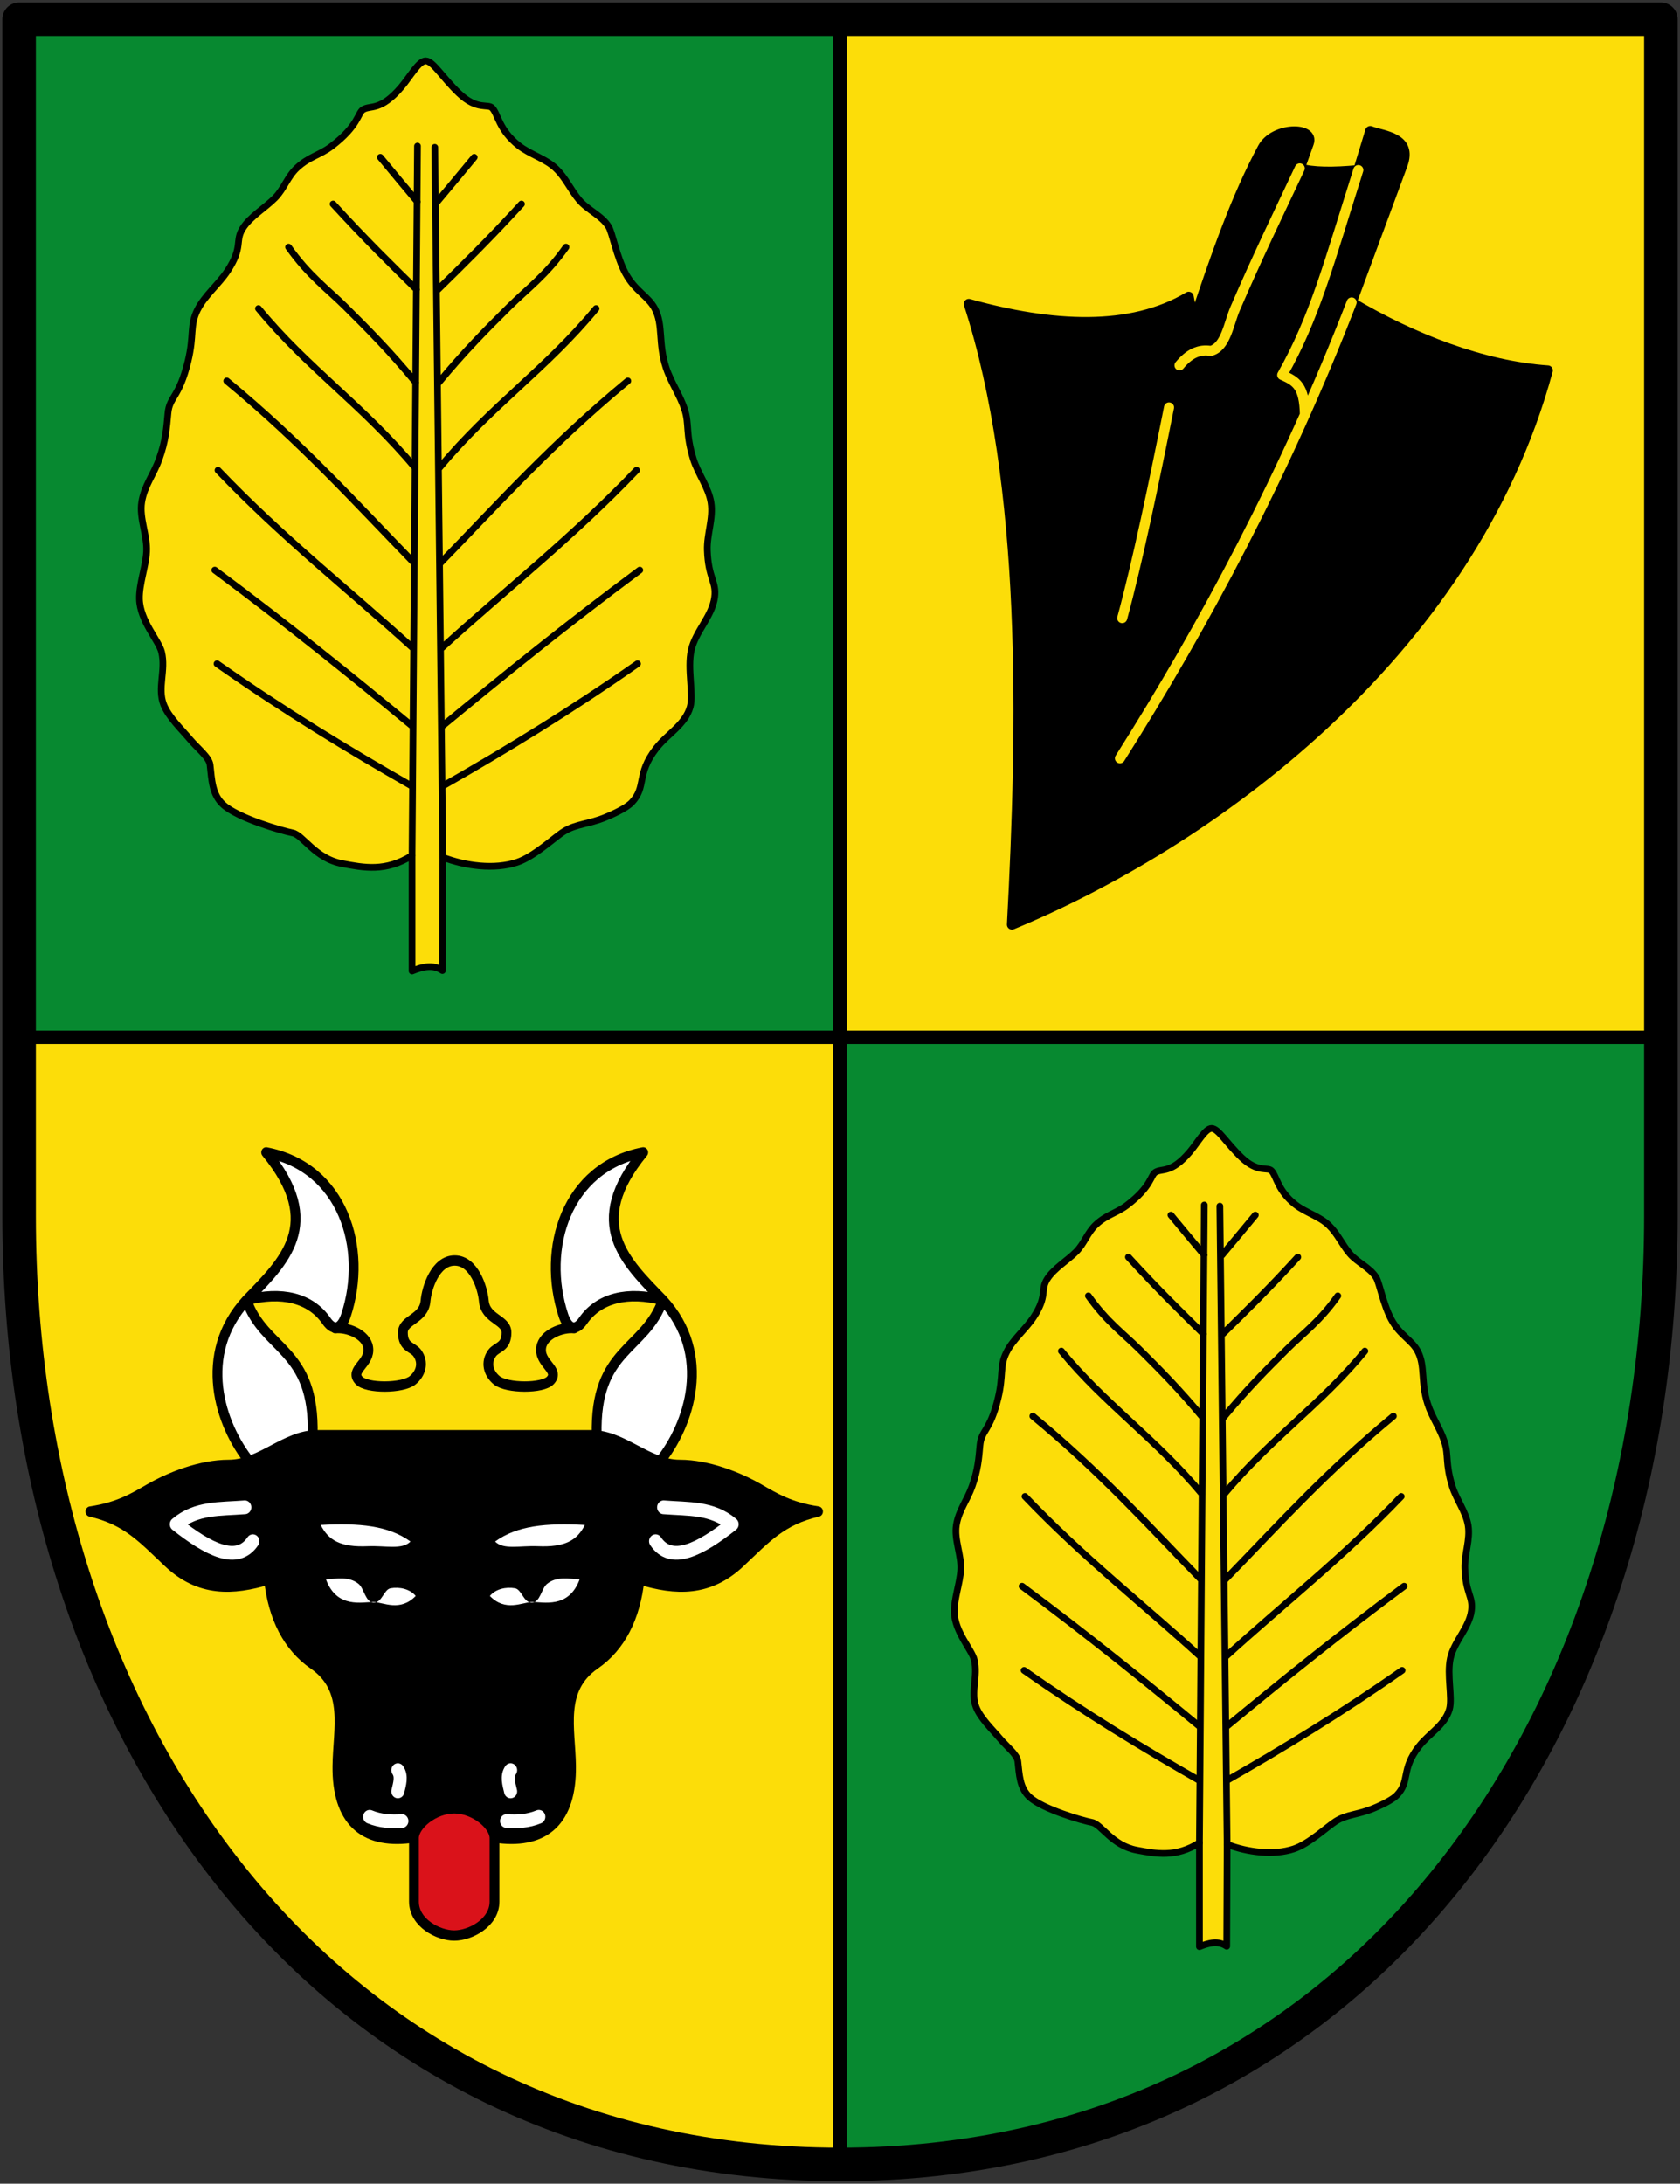
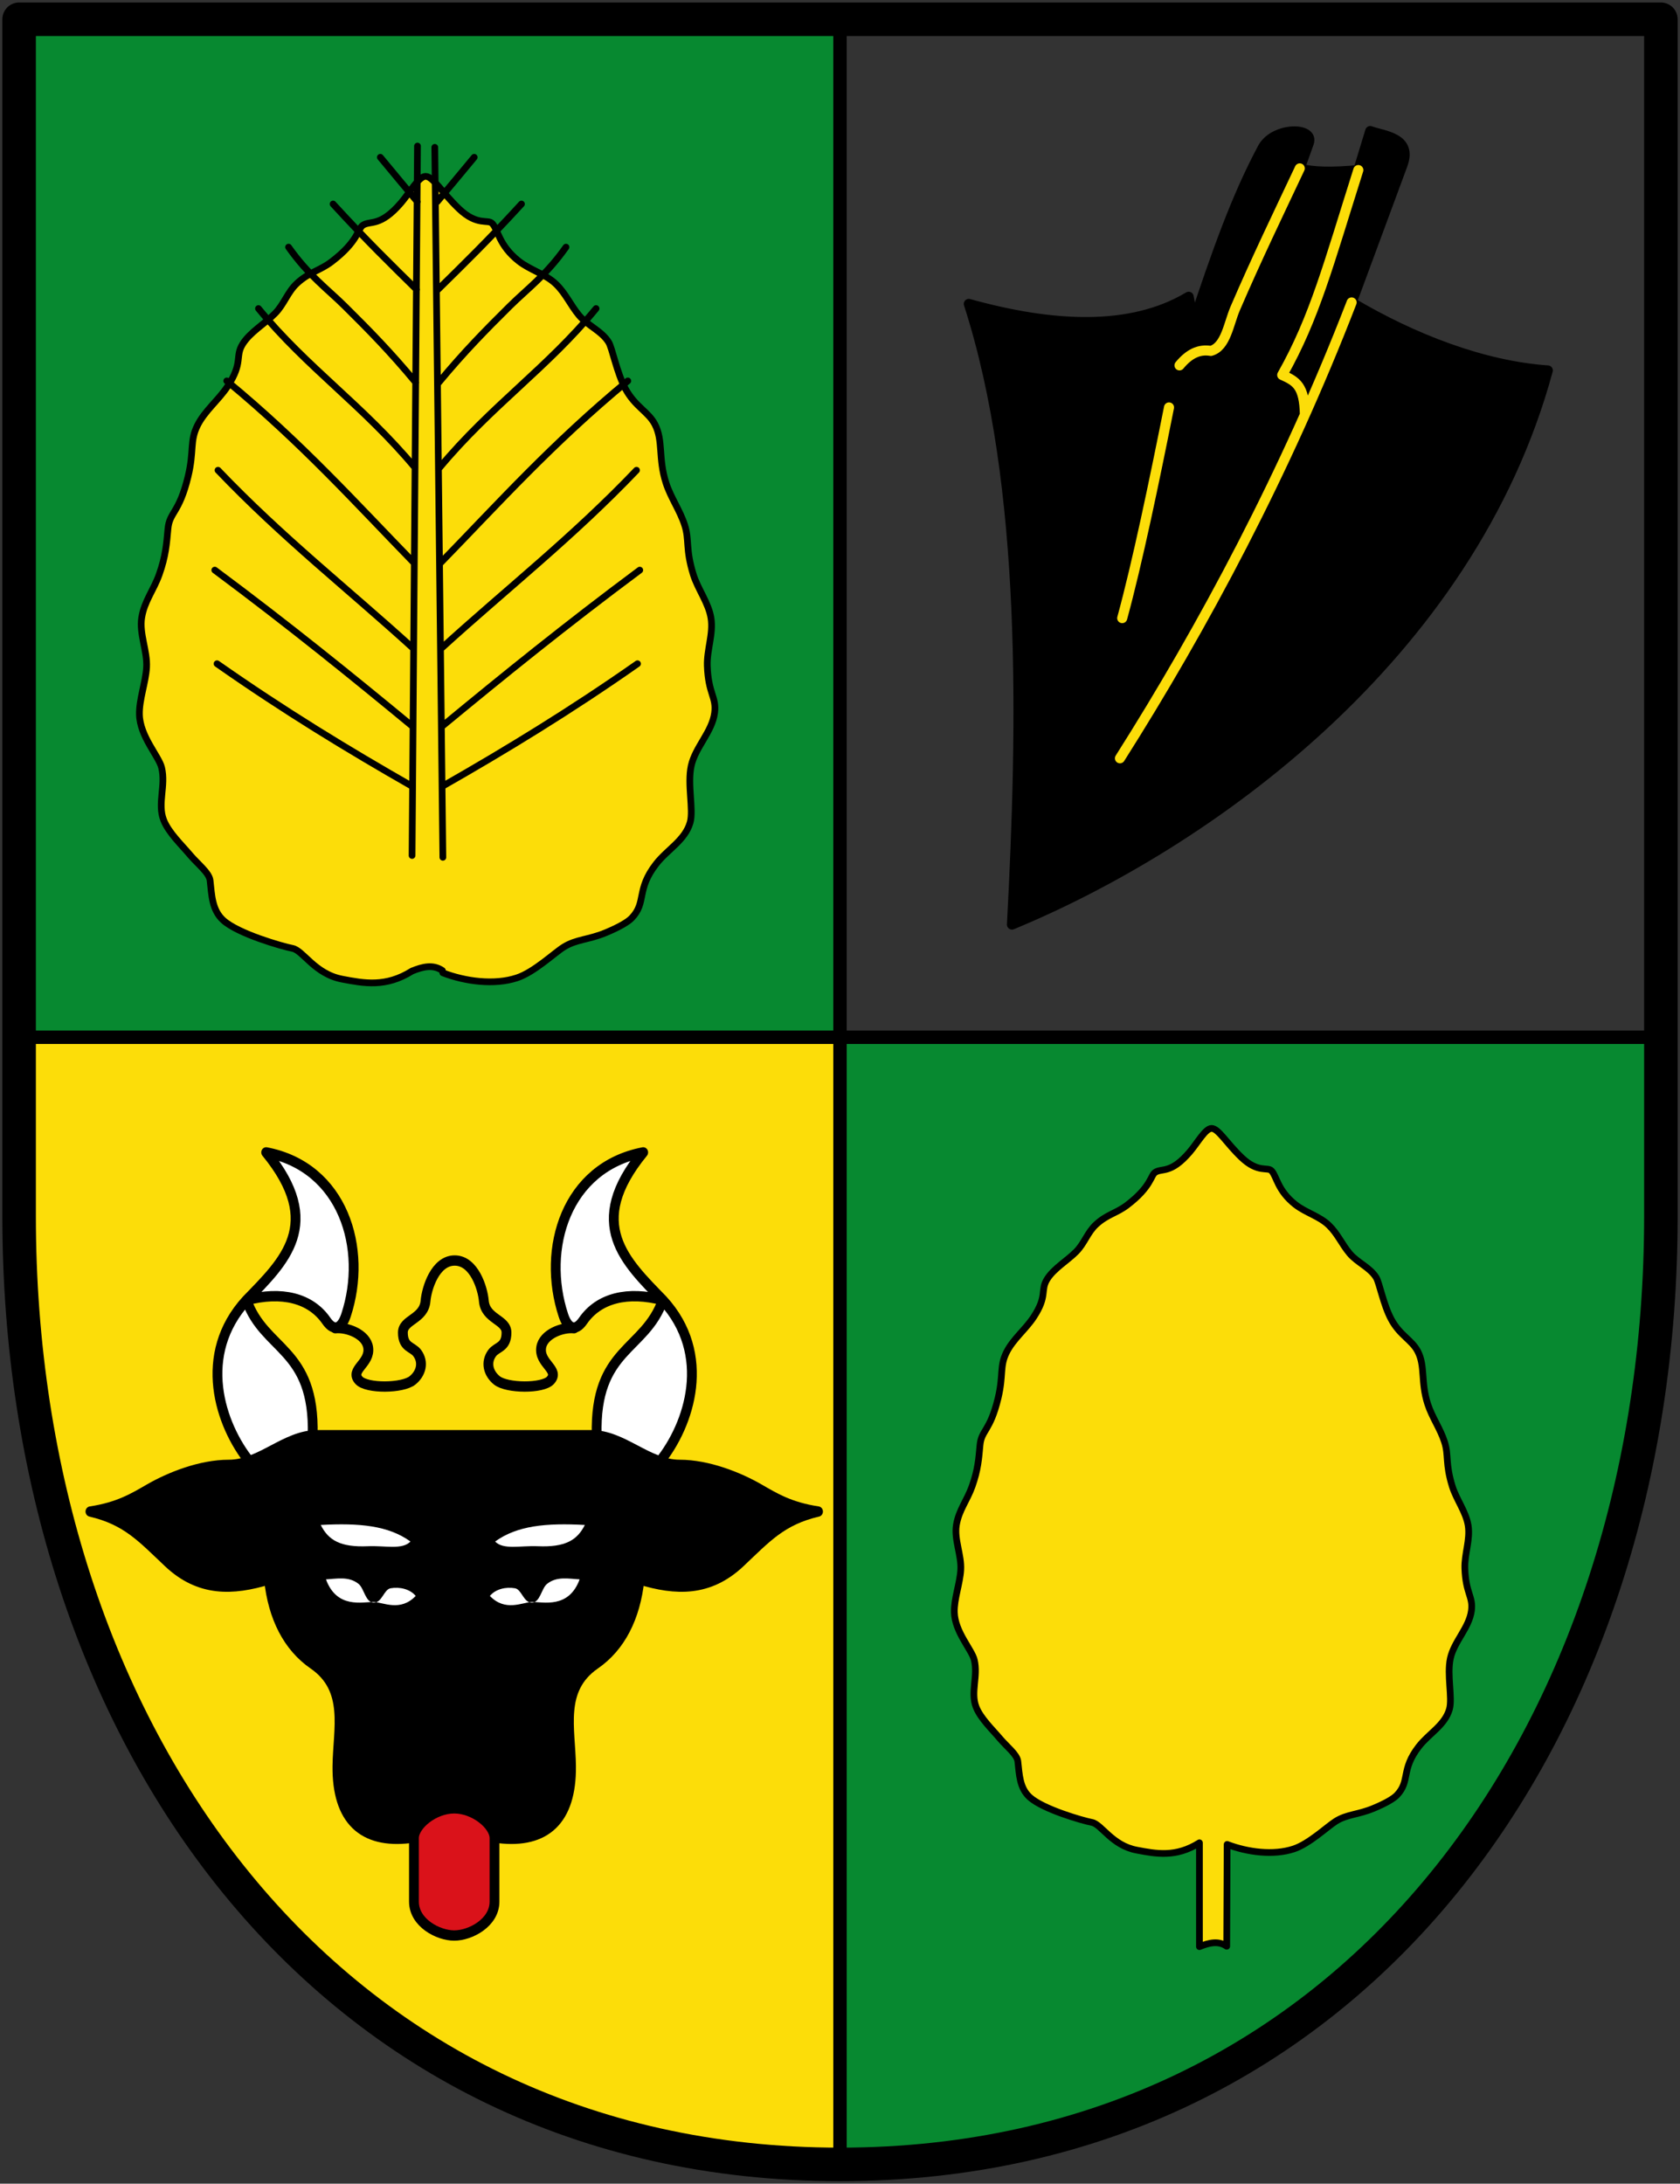
<svg xmlns="http://www.w3.org/2000/svg" height="651" width="501">
  <rect width="100%" height="100%" fill="#333333" stroke="none" />
  <g fill-rule="evenodd">
    <path d="m248.643 5.744h-240.943l2.235 303.886h241z" fill="#078930" />
    <path d="m248.935 644.404c64.73 1.528 253.142-38.193 245.89-335.173l-243.89.398z" fill="#078930" />
-     <path d="m490.643 5.744h-240.943l2.235 303.886h241z" fill="#fcdd09" />
    <path d="m249.503 644.404c-64.73 1.528-250.93-38.193-243.678-335.173l245.11.398z" fill="#fcdd09" />
  </g>
  <g stroke="#000" stroke-linecap="round" stroke-linejoin="round" stroke-width="2" transform="translate(-579.175 -47.768)">
-     <path d="m711.11 337.119c-2.797-1.927-5.896-1.143-9.049.135v-34.441c-7.857 4.956-14.404 3.63-20.8 2.431-8.244-1.546-11.68-8.573-14.857-9.184-3.113-.599-16.162-4.345-20.611-8.34-3.415-3.067-3.469-7.517-3.971-11.919-.263-2.302-3.702-4.902-5.943-7.564-2.55-3.028-6.439-6.685-7.907-10.447-1.907-4.886.71-10.179-.602-15.62-.826-3.427-6.444-9.278-6.618-15.802-.119-4.443 1.871-9.566 2.132-14.079.28-4.851-2.228-10.026-1.456-14.824.794-4.936 3.548-8.159 5.224-12.869 1.95-5.48 2.211-9.207 2.609-13.603.461-5.08 3.345-4.558 6.008-15.637 1.844-7.675.442-10.468 2.771-15.158 2.195-4.42 6.327-7.603 9.037-11.728 4.696-7.15 2.108-8.811 4.47-12.584 2.23-3.562 6.706-6.124 9.654-9.119 2.725-2.768 3.706-6.338 6.554-8.98 3.629-3.367 6.778-3.739 10.332-6.45 8.061-6.147 7.741-9.853 9.326-10.877 2.235-1.444 5.15.619 11.406-6.715 2.665-3.124 5.23-7.863 7.293-7.834 2.232.031 4.939 4.915 9.951 9.679 5.473 5.202 8.594 2.996 9.903 4.368 1.756 1.84 1.948 6.496 7.876 11.183 3.452 2.73 8.007 3.853 11.168 6.916 2.896 2.806 4.285 6.239 6.876 9.329 2.549 3.04 6.699 4.588 8.791 7.959 1.087 1.751 2.4 9.03 5.011 13.883 2.885 5.362 6.757 6.76 8.766 10.564 2.585 4.896.94 10.152 3.335 17.534 1.439 4.437 4.16 8.142 5.58 12.585 1.423 4.453.192 7.051 2.558 14.689 1.352 4.365 4.563 8.486 5.276 12.999.746 4.723-1.258 9.419-1.103 14.198.272 8.372 2.8 9.337 2.183 14.03-.751 5.717-5.744 10.195-6.985 15.826-1.21 5.489.757 13.097-.309 16.86-1.503 5.309-6.767 8.028-10.156 12.382-6.016 7.73-2.772 11.411-7.267 16.116-1.161 1.216-3.827 2.748-7.771 4.389-5.118 2.129-8.76 1.927-12.488 4.255-2.864 1.788-8.799 7.478-13.955 9.188-6.739 2.234-15.373 1.098-22.107-1.489z" fill="#fcdd09" />
+     <path d="m711.11 337.119c-2.797-1.927-5.896-1.143-9.049.135c-7.857 4.956-14.404 3.63-20.8 2.431-8.244-1.546-11.68-8.573-14.857-9.184-3.113-.599-16.162-4.345-20.611-8.34-3.415-3.067-3.469-7.517-3.971-11.919-.263-2.302-3.702-4.902-5.943-7.564-2.55-3.028-6.439-6.685-7.907-10.447-1.907-4.886.71-10.179-.602-15.62-.826-3.427-6.444-9.278-6.618-15.802-.119-4.443 1.871-9.566 2.132-14.079.28-4.851-2.228-10.026-1.456-14.824.794-4.936 3.548-8.159 5.224-12.869 1.95-5.48 2.211-9.207 2.609-13.603.461-5.08 3.345-4.558 6.008-15.637 1.844-7.675.442-10.468 2.771-15.158 2.195-4.42 6.327-7.603 9.037-11.728 4.696-7.15 2.108-8.811 4.47-12.584 2.23-3.562 6.706-6.124 9.654-9.119 2.725-2.768 3.706-6.338 6.554-8.98 3.629-3.367 6.778-3.739 10.332-6.45 8.061-6.147 7.741-9.853 9.326-10.877 2.235-1.444 5.15.619 11.406-6.715 2.665-3.124 5.23-7.863 7.293-7.834 2.232.031 4.939 4.915 9.951 9.679 5.473 5.202 8.594 2.996 9.903 4.368 1.756 1.84 1.948 6.496 7.876 11.183 3.452 2.73 8.007 3.853 11.168 6.916 2.896 2.806 4.285 6.239 6.876 9.329 2.549 3.04 6.699 4.588 8.791 7.959 1.087 1.751 2.4 9.03 5.011 13.883 2.885 5.362 6.757 6.76 8.766 10.564 2.585 4.896.94 10.152 3.335 17.534 1.439 4.437 4.16 8.142 5.58 12.585 1.423 4.453.192 7.051 2.558 14.689 1.352 4.365 4.563 8.486 5.276 12.999.746 4.723-1.258 9.419-1.103 14.198.272 8.372 2.8 9.337 2.183 14.03-.751 5.717-5.744 10.195-6.985 15.826-1.21 5.489.757 13.097-.309 16.86-1.503 5.309-6.767 8.028-10.156 12.382-6.016 7.73-2.772 11.411-7.267 16.116-1.161 1.216-3.827 2.748-7.771 4.389-5.118 2.129-8.76 1.927-12.488 4.255-2.864 1.788-8.799 7.478-13.955 9.188-6.739 2.234-15.373 1.098-22.107-1.489z" fill="#fcdd09" />
    <path d="m703.64 107.914c-2.986-3.549-6.62-7.908-11.046-13.257m10.819 39.434c-7.565-7.446-14.909-14.577-24.912-25.504m24.672 53.217c-7.552-9.111-13.996-15.647-21.162-22.744-5.222-5.171-10.811-9.154-16.787-17.62m37.729 65.776c-15.431-18.521-32.227-29.815-46.697-47.463m46.45 75.89c-17.48-17.951-33.359-35.688-55.912-54.316m55.691 79.805c-19.436-17.697-39.192-33.153-58.296-53.176m58.094 76.425c-18.166-14.997-36.973-30.228-59.059-46.65m58.904 64.469c-18.952-10.81-38.205-22.522-58.233-36.559m65.654-137.727c2.986-3.549 6.62-7.908 11.046-13.257m-10.819 39.434c7.565-7.446 14.909-14.577 24.912-25.504m-24.672 53.217c7.552-9.111 13.996-15.647 21.162-22.744 5.222-5.171 10.811-9.154 16.787-17.62m-37.729 65.776c15.431-18.521 32.227-29.815 46.697-47.463m-46.45 75.89c17.48-17.951 33.359-35.688 55.912-54.316m-55.691 79.805c19.436-17.697 39.192-33.153 58.296-53.176m-58.094 76.425c18.166-14.997 36.973-30.228 59.059-46.65m-58.904 64.469c18.952-10.81 38.205-22.522 58.233-36.559m-58.05 57.709-2.411-211.662m-6.773 211.122 1.616-211.504" fill="none" />
  </g>
  <g stroke-linecap="round" stroke-linejoin="round" stroke-width="2.225" transform="matrix(.899 0 0 .899 -273.462 277.149)">
    <path d="m711.11 337.119c-2.797-1.927-5.896-1.143-9.049.135v-34.441c-7.857 4.956-14.404 3.63-20.8 2.431-8.244-1.546-11.68-8.573-14.857-9.184-3.113-.599-16.162-4.345-20.611-8.34-3.415-3.067-3.469-7.517-3.971-11.919-.263-2.302-3.702-4.902-5.943-7.564-2.55-3.028-6.439-6.685-7.907-10.447-1.907-4.886.71-10.179-.602-15.62-.826-3.427-6.444-9.278-6.618-15.802-.119-4.443 1.871-9.566 2.132-14.079.28-4.851-2.228-10.026-1.456-14.824.794-4.936 3.548-8.159 5.224-12.869 1.95-5.48 2.211-9.207 2.609-13.603.461-5.08 3.345-4.558 6.008-15.637 1.844-7.675.442-10.468 2.771-15.158 2.195-4.42 6.327-7.603 9.037-11.728 4.696-7.15 2.108-8.811 4.47-12.584 2.23-3.562 6.706-6.124 9.654-9.119 2.725-2.768 3.706-6.338 6.554-8.98 3.629-3.367 6.778-3.739 10.332-6.45 8.061-6.147 7.741-9.853 9.326-10.877 2.235-1.444 5.15.619 11.406-6.715 2.665-3.124 5.23-7.863 7.293-7.834 2.232.031 4.939 4.915 9.951 9.679 5.473 5.202 8.594 2.996 9.903 4.368 1.756 1.84 1.948 6.496 7.876 11.183 3.452 2.73 8.007 3.853 11.168 6.916 2.896 2.806 4.285 6.239 6.876 9.329 2.549 3.04 6.699 4.588 8.791 7.959 1.087 1.751 2.4 9.03 5.011 13.883 2.885 5.362 6.757 6.76 8.766 10.564 2.585 4.896.94 10.152 3.335 17.534 1.439 4.437 4.16 8.142 5.58 12.585 1.423 4.453.192 7.051 2.558 14.689 1.352 4.365 4.563 8.486 5.276 12.999.746 4.723-1.258 9.419-1.103 14.198.272 8.372 2.8 9.337 2.183 14.03-.751 5.717-5.744 10.195-6.985 15.826-1.21 5.489.757 13.097-.309 16.86-1.503 5.309-6.767 8.028-10.156 12.382-6.016 7.73-2.772 11.411-7.267 16.116-1.161 1.216-3.827 2.748-7.771 4.389-5.118 2.129-8.76 1.927-12.488 4.255-2.864 1.788-8.799 7.478-13.955 9.188-6.739 2.234-15.373 1.098-22.107-1.489z" fill="#fcdd09" stroke="#000" />
-     <path d="m703.64 107.914c-2.986-3.549-6.62-7.908-11.046-13.257m10.819 39.434c-7.565-7.446-14.909-14.577-24.912-25.504m24.672 53.217c-7.552-9.111-13.996-15.647-21.162-22.744-5.222-5.171-10.811-9.154-16.787-17.62m37.729 65.776c-15.431-18.521-32.227-29.815-46.697-47.463m46.45 75.89c-17.48-17.951-33.359-35.688-55.912-54.316m55.691 79.805c-19.436-17.697-39.192-33.153-58.296-53.176m58.094 76.425c-18.166-14.997-36.973-30.228-59.059-46.65m58.904 64.469c-18.952-10.81-38.205-22.522-58.233-36.559m65.654-137.727c2.986-3.549 6.62-7.908 11.046-13.257m-10.819 39.434c7.565-7.446 14.909-14.577 24.912-25.504m-24.672 53.217c7.552-9.111 13.996-15.647 21.162-22.744 5.222-5.171 10.811-9.154 16.787-17.62m-37.729 65.776c15.431-18.521 32.227-29.815 46.697-47.463m-46.45 75.89c17.48-17.951 33.359-35.688 55.912-54.316m-55.691 79.805c19.436-17.697 39.192-33.153 58.296-53.176m-58.094 76.425c18.166-14.997 36.973-30.228 59.059-46.65m-58.904 64.469c18.952-10.81 38.205-22.522 58.233-36.559m-58.05 57.709-2.411-211.662m-6.773 211.122 1.616-211.504" fill="none" stroke="#000002" />
  </g>
  <g stroke-linecap="round" stroke-linejoin="round" stroke-width="2.723" transform="matrix(1.102 0 0 1.101 -10.622 10.033)">
    <path d="m361.368 36.476 2.449-6.853c1.583-4.431-9.43-4.382-12.495 1.339-7.103 13.257-12.47 28.438-18.704 47.28l-1.309-6.998c-15.7 9.394-36.873 8.224-59.501 1.934 15.897 49.205 14.517 114.598 11.678 168.06 52.42-21.686 123.96-72.288 145.007-150.047-17.464-1.2-36.489-8.552-53.087-18.416l13.761-37.218c2.78-7.52-5.178-7.84-8.73-9.19l-3.217 10.568c-6.678.66-12.636.613-15.852-.46z" fill-rule="evenodd" stroke="#000" />
    <path d="m377.22 36.935c-8.066 25.487-11.808 39.925-20.599 55.492 3.796 1.715 5.994 2.953 6.137 10.757m-50.048 93.03c22.45-35.427 44.942-77.445 62.697-123.438m-49.418 28.428c-4.059 20.374-8.607 42.189-12.666 57.057m48.046-121.783c-5.82 12.373-11.64 24.383-17.46 37.907-1.794 4.168-2.535 10.406-6.6 11.518-3.204-.538-5.895.784-8.485 3.92" fill="none" stroke="#fcdd09" />
  </g>
  <g stroke-width=".812" transform="matrix(1.201 0 0 1.264 -26.077 6.327)">
    <g stroke-linecap="round" stroke-linejoin="round">
      <path d="m124.5 428.5v15c0 5 6 8 10 8s10-3 10-8v-15c-.027-3.094-5-7-10-7s-9.973 3.906-10 7z" fill="#da121a" fill-rule="evenodd" stroke="#000" stroke-width="2.435" />
      <path d="m186.295 301.637c-9.308-9.117-19.404-17.978-4.873-34.843-19.145 3.485-25.262 22.737-19.82 38.417 1.027 2.957 2.852 4.079 4.874 1.3 3.933-5.403 11.14-7.05 19.82-4.874zm-102.465 38.255c-7.589-8.901-13.253-25.448-.898-38.255 4.45 12.006 16.978 11.3 16.42 31.863m-16.42-31.863c9.309-9.117 19.404-17.978 4.874-34.843 19.145 3.485 25.261 22.737 19.819 38.417-1.027 2.957-2.851 4.079-4.874 1.3-3.933-5.403-11.14-7.05-19.819-4.874zm102.466 38.255c7.588-8.901 13.252-25.448.897-38.255-4.449 12.006-16.977 11.3-16.419 31.863" fill="#fff" stroke="#000" stroke-width="2.435" />
      <path d="m164.25 308.26c-2.88-.302-7.645 1.386-8.155 4.535-.614 3.78 4.692 5.251 2.297 7.756-1.903 1.99-10.847 1.92-13.325 0-2.143-1.66-2.825-4.267-1.149-6.433 1.168-1.508 3.552-1.28 3.561-4.825.008-3.097-5.236-3.143-5.628-7.466-.27-2.969-2.395-9.534-7.237-9.534-4.843 0-6.967 6.565-7.237 9.534-.393 4.323-5.637 4.369-5.629 7.466.01 3.544 2.394 3.317 3.561 4.825 1.676 2.166.995 4.772-1.148 6.433-2.478 1.92-11.422 1.99-13.325 0-2.395-2.505 2.91-3.976 2.297-7.756-.511-3.149-5.275-4.837-8.156-4.535" fill="none" stroke="#000" stroke-width="2.435" />
      <path d="m123.5 428.5c-11.654 1.325-18.157-4.202-18-17 .106-8.689 3-18.099-6-24-6.272-4.113-10-11-11-20-9.054 2.628-17.3 2.898-25-4-6.569-5.886-10.334-10-19.334-12 7-1 10.773-3.22 14.634-5.333 5.055-2.767 12.7-5.667 19.7-5.667 8 0 14-7 22-7h68c8 0 14 7 22 7 7 0 14.645 2.9 19.7 5.667 3.861 2.113 7.634 4.333 14.634 5.333-9 2-12.764 6.114-19.334 12-7.7 6.898-15.946 6.628-25 4-1 9-4.728 15.887-11 20-9 5.901-6.106 15.311-6 24 .157 12.798-6.346 18.325-18 17-1-4-7-8-11-8s-10 4-11 8z" fill-rule="evenodd" stroke="#000" stroke-width="2.435" />
-       <path d="m155.5 423.5c-2.667 1.049-5.333 1.168-8 1m1-12c-1.043 1.458-.433 3.246 0 5m38-67c6.161.467 12 0 17 4-8 6-15.147 9.475-19 4m-71 65c2.667 1.049 5.333 1.168 8 1m-1-12c1.043 1.458.433 3.246 0 5m-38-67c-6.161.467-12 0-17 4 8 6 15.147 9.475 19 4" fill="none" stroke="#fff" stroke-width="3.247" />
    </g>
    <path d="m101.353 354.667c9.594-.492 16.782.133 22.285 3.906-2.068 2.024-6.251.932-10.568 1.11-6.853.28-9.808-1.416-11.717-5.016zm1.3 12.834c2.67-.137 5.679-.793 8.1 1.071 1.406 1.083 1.69 4.432 3.804 4.421 2.028-.01 2.476-3.114 4.14-3.395 2.26-.38 4.827.18 6.24 1.809-3.854 3.81-8.056 1.489-10.405 1.434-2.805-.066-9.158 1.67-11.88-5.34zm64.284-12.834c-9.593-.492-16.782.133-22.284 3.906 2.067 2.024 6.25.932 10.568 1.11 6.852.28 9.807-1.416 11.716-5.016zm-1.299 12.834c-2.67-.137-5.68-.793-8.1 1.071-1.406 1.083-1.69 4.432-3.804 4.421-2.028-.01-2.476-3.114-4.14-3.395-2.26-.38-4.827.18-6.241 1.809 3.855 3.81 8.056 1.489 10.406 1.434 2.804-.066 9.158 1.67 11.879-5.34z" fill="#fff" stroke-width=".812" />
  </g>
  <path d="m5.7 5.744v356.805c0 153.456 91.294 282.707 244.8 282.707s244.8-129.25 244.8-282.707v-356.805z" style="clip-rule:evenodd;fill:none;stroke:#000;stroke-width:10;stroke-linecap:round;stroke-linejoin:round;image-rendering:optimizeQuality;shape-rendering:geometricPrecision;text-rendering:geometricPrecision" />
  <path d="m250.5 644.404v-638.66" fill="none" stroke="#000" stroke-width="4" />
  <path d="m5.825 309.232h489" fill="none" stroke="#000" stroke-width="4" />
</svg>